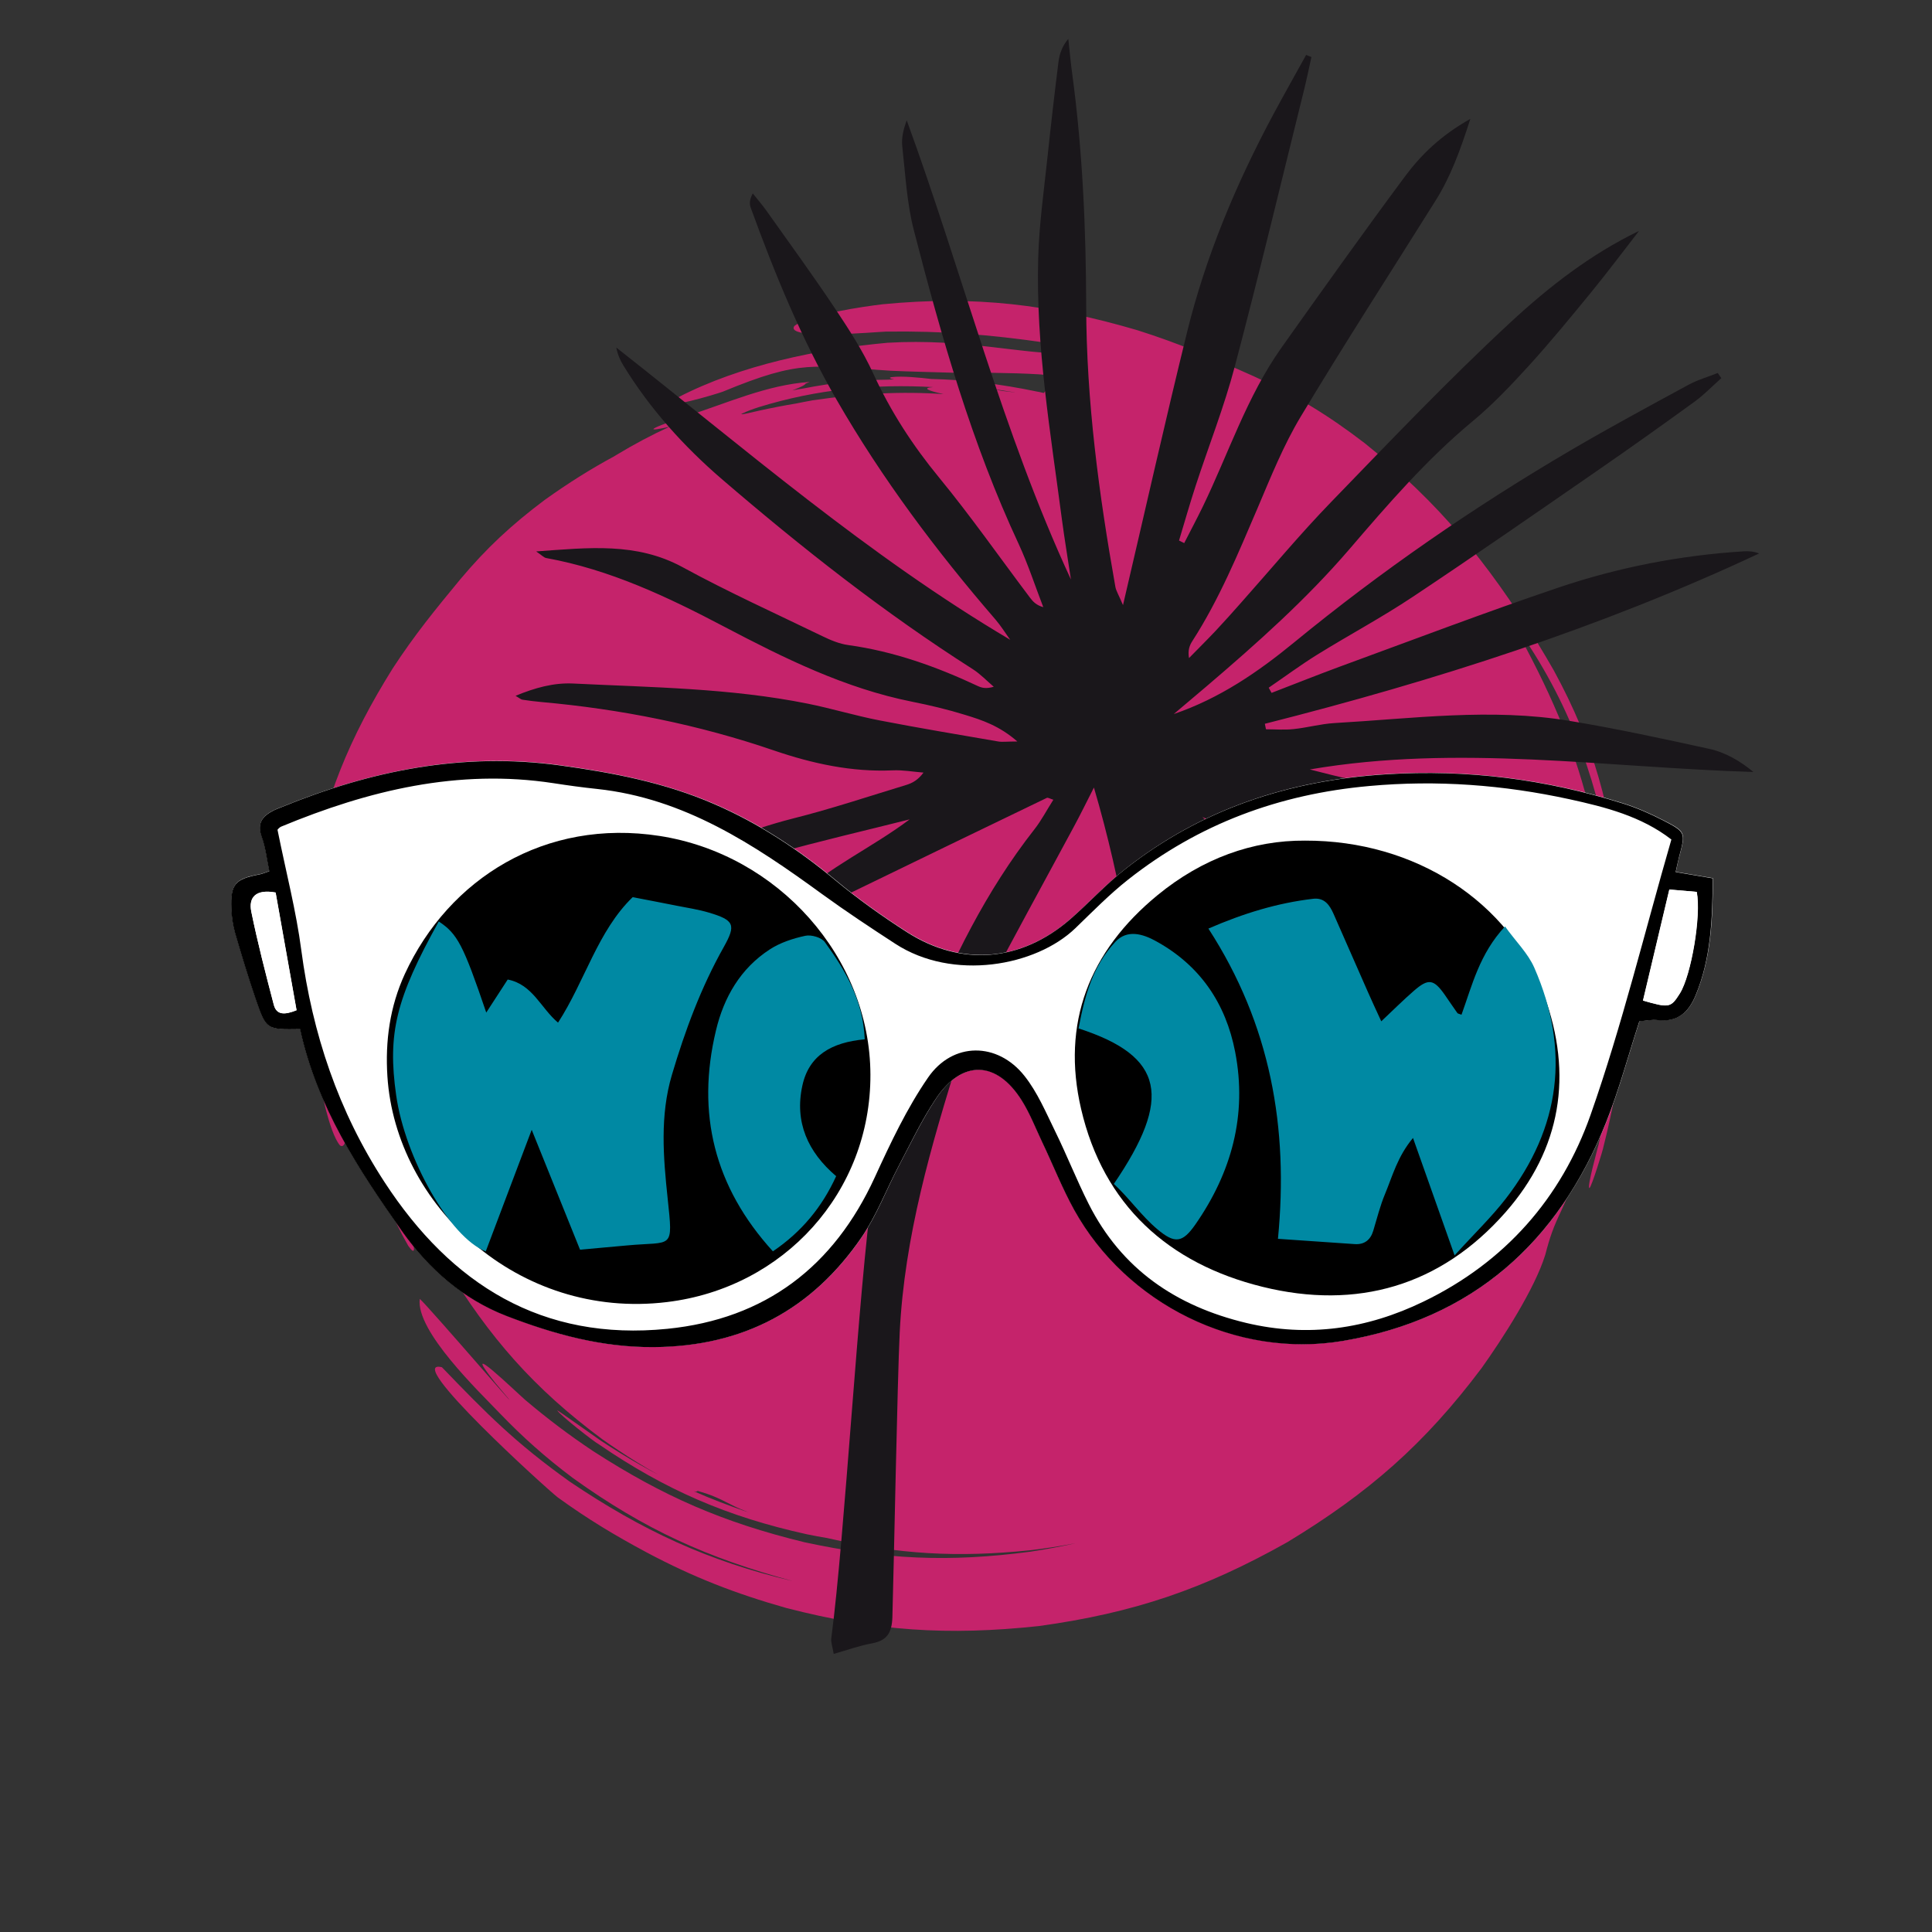
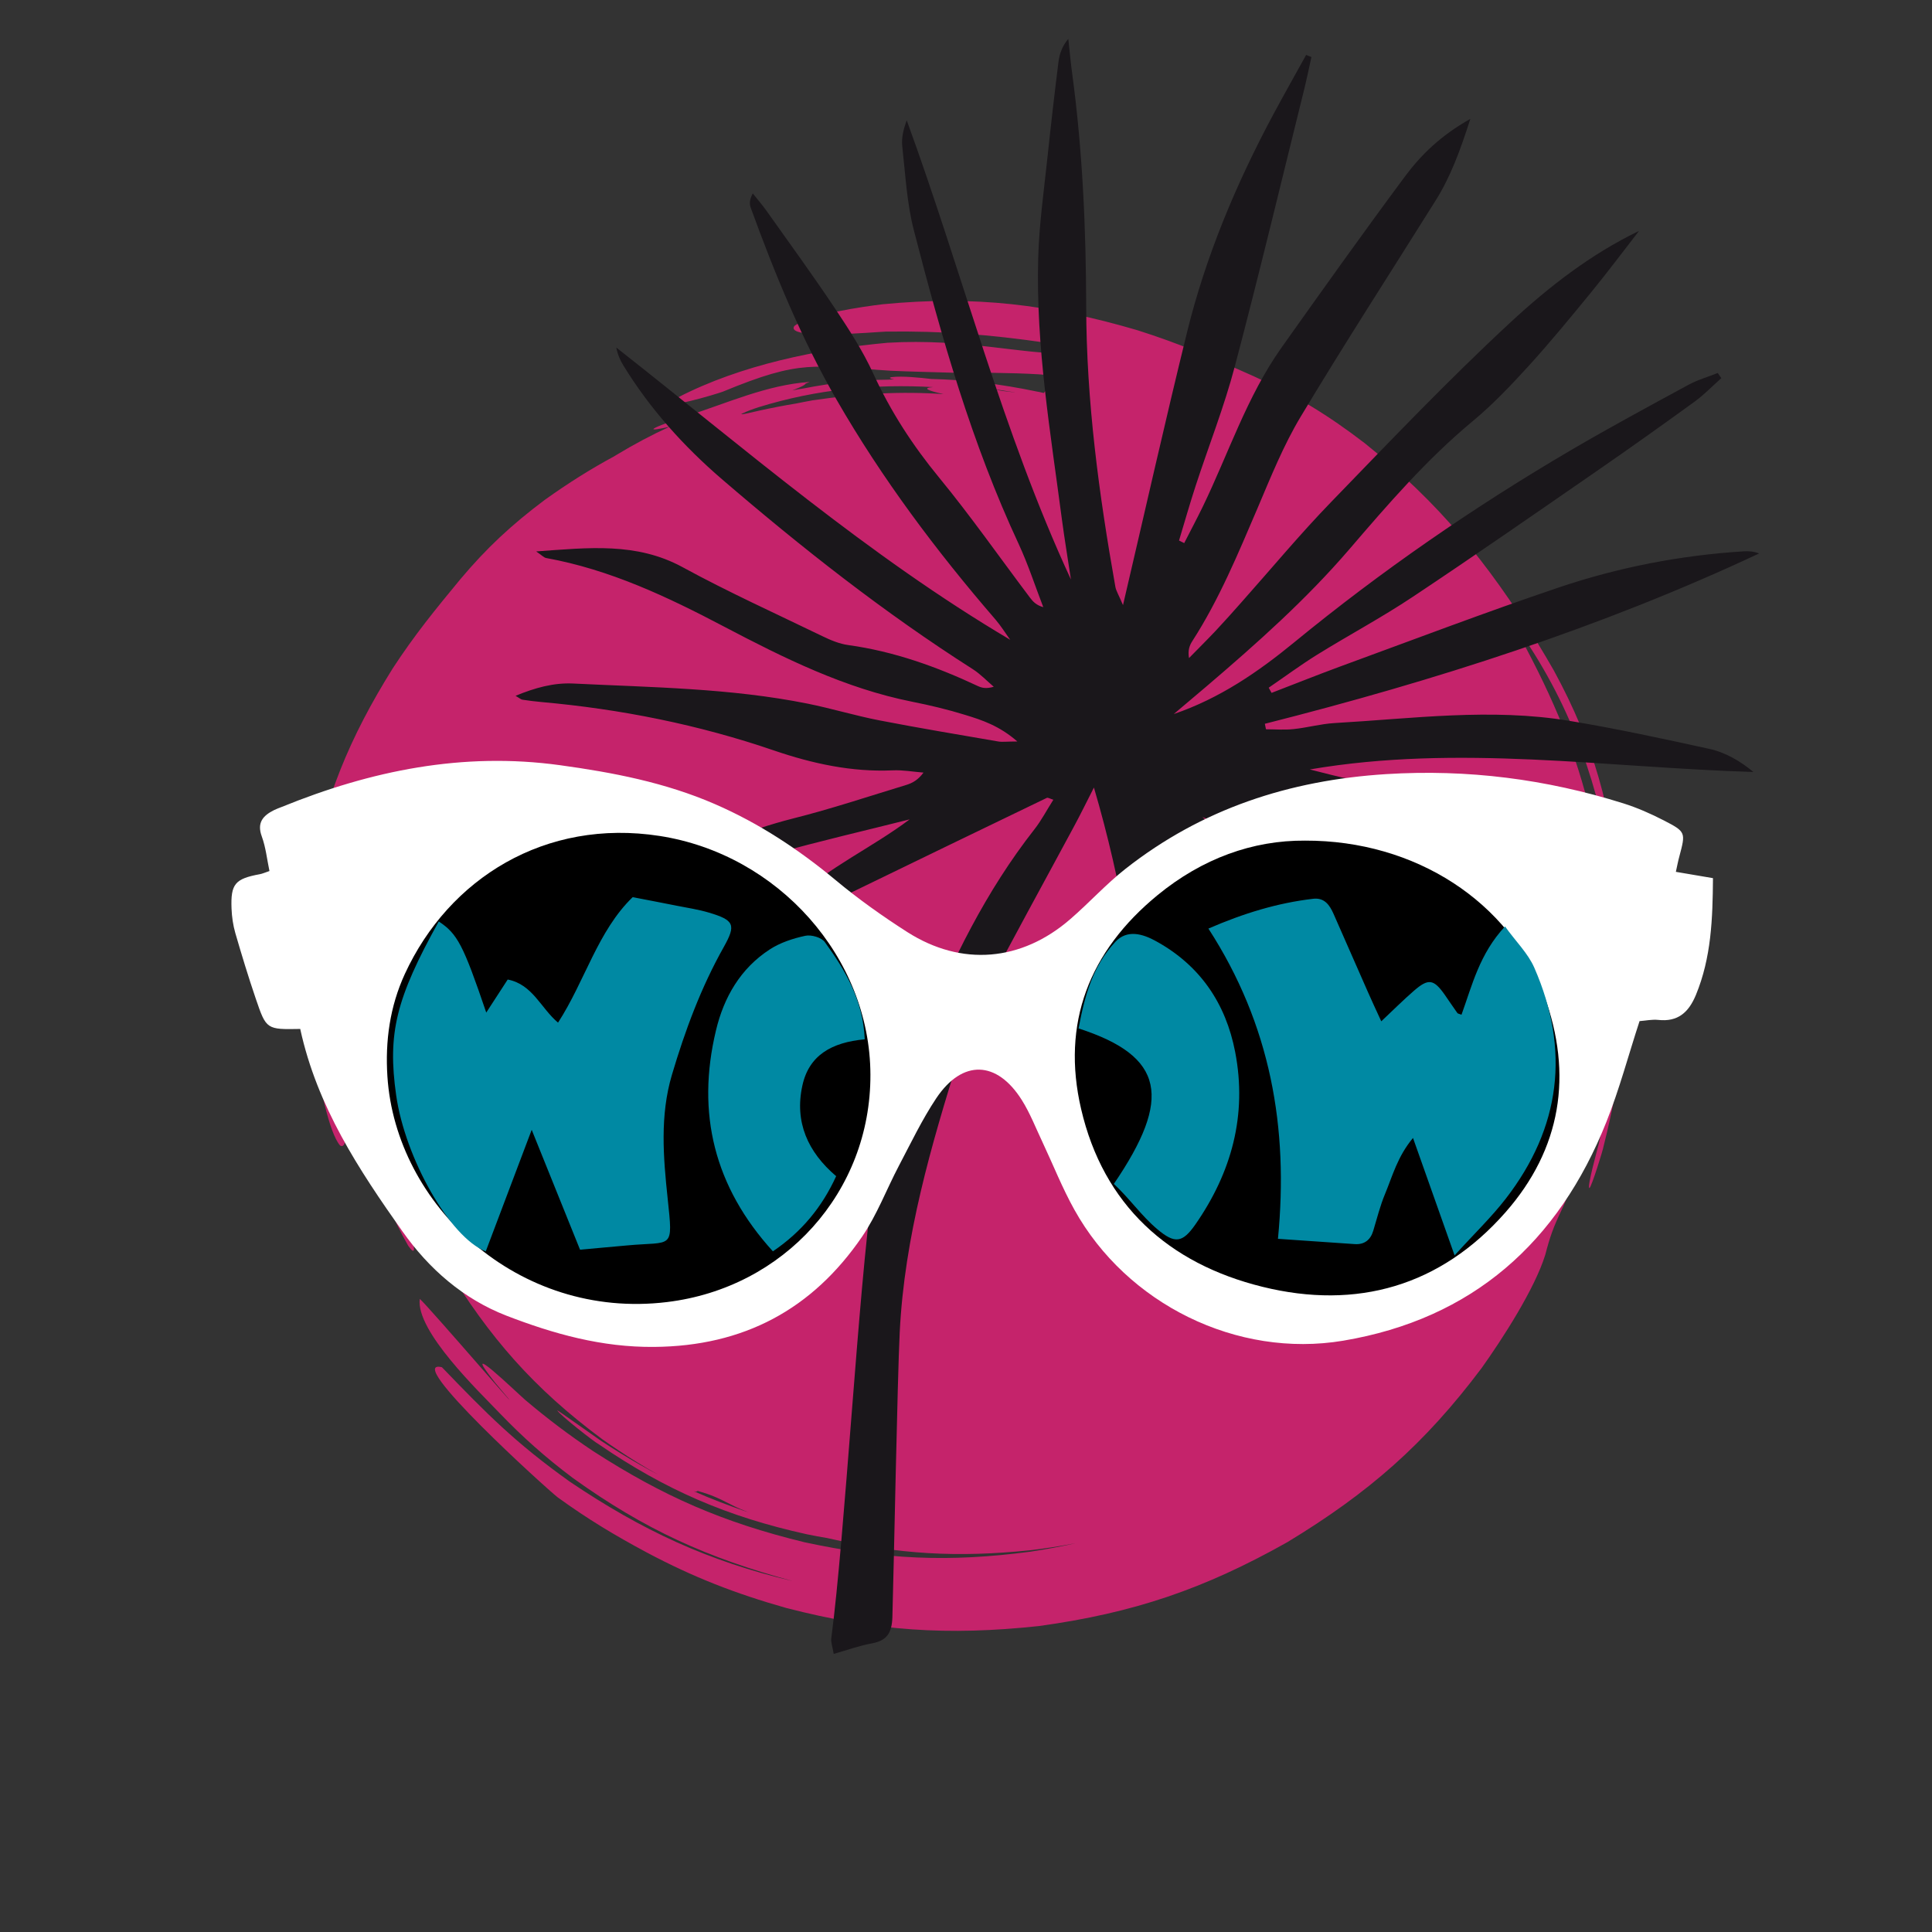
<svg xmlns="http://www.w3.org/2000/svg" viewBox="0 0 190 190">
  <rect x="0" y="0" width="190" height="190" fill="#333333" stroke="none" />
  <defs>
    <style>      .cls-1, .cls-2, .cls-3, .cls-4, .cls-5 {        stroke-width: 0px;      }      .cls-2 {        fill: #1a171b;      }      .cls-3 {        fill: #c5236b;      }      .cls-4 {        fill: #fff;      }      .cls-5 {        fill: #0089a3;      }    </style>
  </defs>
  <g id="Ebene_3" data-name="Ebene 3">
    <path class="cls-3" d="m36.93,106.05c-.14,5.09-.3,6.53,2.55,12.6.15.32,2.19,6.04.67,3.87-3.07-5.33-4.78-12.06-5.61-18.09-.54-5.12.02-9.27.2-12.74-1.08,3.14-1.37,5-.7,10.47.04.29.14,4.48-.25,4.5.27,2.6.59,6.58-.35,5.99-1.09-1.27-1.98-6.02-2.26-7.66-.53-3.7-.71-7.09-.56-10.43-.15.15-.3.17-.44,0-.64-1.55,0-6.34.25-7.98,1.43-7.97,3.92-14.01,8.2-20.86,2.15-3.29,4.15-5.74,6.62-8.73,2.61-3.11,5.06-5.38,8.31-7.82,2.35-1.68,4.6-3.09,6.87-4.31l.14-.09c1.82-1.1,3.56-2.02,5.29-2.81-1.93.45-2.85.48,1.62-1.03,3.99-1.26,7.9-3.08,12.14-3.37-.13.06-.27.12-.4.17-.06.15-.56.38-1.3.66.36-.07.73-.13,1.11-.19,2.9-.57,5.57-.84,8.24-.86.22-.01.45-.02.67-.03-.11-.02-.19-.04-.24-.05-.19-.06-.28-.12-.02-.17,1.03-.14,2.88.06,3.91.18h0c3.42.08,6.75.48,10.45,1.25.05,0,.28.05.6.13.18-.2.43-.57,1.72-1.15,2.59-.96-10.67-.85-10.8-.85-1.99-.06-3.98-.1-5.96-.19-7.65-.46-8.72-1.17-16.52,2.06-.37.15-6.88,2.15-4.38.55,6.13-3.17,13.76-4.74,20.57-5.36,7.68-.46,13.33,1.18,17.91,1.05.98-1.11,2.63-.31-2.34-1.06-5.54-.8-10.08-1.16-15.7-1.09-.86.02-10.01.87-9.02-.55,1.48-1.16,6.85-1.92,8.7-2.14,9.04-.87,16.32,0,25.02,2.55,4.2,1.33,7.46,2.74,11.43,4.52,4.15,1.88,7.35,3.84,10.96,6.61,7.36,5.92,11.97,11.61,16.95,19.58.56.92,1.1,1.83,1.63,2.76,4.02,7.38,5.58,13.51,6.51,21.81.17,1.69.29,3.34.36,5.03.33,7.14-.21,12.99-1.98,19.95-.02.25-1.18,4-1.39,4.11-.28,0,.83-3.98.89-4.25,2.1-8.85,2.64-15.69,1.69-24.8-1.23-8.82-3.59-16.68-8.45-24.2-.37-.54-.75-1.09-1.19-1.58-.31-.3.67,1.43.85,1.77,3.24,6.14,5.27,11.38,6.61,17.5.07.26.15.52.22.79.84,3.16,1.4,5.84,1.81,9.11.12,1.22.36,18.58-1.43,15.39l.02-.42c-.35,1.97-.81,3.99-1.38,6.09-.63,2.19-1.42,4.71-2.39,6.78-.8,1.68-1.13,2.59-1.59,4.37-1.04,3.38-4.25,8.33-6.27,11.16-5.61,7.47-11.1,12.27-19.11,17.12-8.2,4.61-15.08,6.95-24.4,8.24-9.03.97-16.08.49-24.85-1.77-5.02-1.42-9.14-3.02-13.73-5.46-3.19-1.71-5.8-3.28-8.76-5.42-1.08-.83-15.33-13.76-11.39-12.8,4.43,4.6,7.22,7.43,12.57,11.25,7.12,4.8,13.58,7.82,21.93,9.78-8.42-2.29-14.54-5.05-21.64-10.15-2.67-2.01-4.86-3.95-7.18-6.36-1.99-2.09-8.27-8.08-7.86-11.24.65.48,12.97,14.84,7.38,8.2-3.67-4.63,2.04.91,3.02,1.76,2.18,1.84,4.28,3.43,6.65,5.01,6.91,4.46,12.78,7.01,20.78,8.96,7.91,1.7,14.19,1.99,22.21.93,1.52-.23,2.99-.5,4.49-.84-1.51.29-2.98.52-4.51.7-7.19.73-12.9.41-19.94-1.2-.68-.11-1.36-.24-2.04-.38-7.79-1.72-13.88-4.35-20.46-8.86-.35-.16-3.83-2.88-4.07-3.33.01-.04,3.93,2.75,4.32,3.01,2.59,1.7,5.01,3.08,7.53,4.28l.04.02c-2.47-1.09-5.61-3.16-7.45-4.46-6.76-5.02-11.1-9.99-15.48-17.2-.56-.99-1.08-1.96-1.57-2.91.83,2.46,1.59,5.56-.43.38-1.15-3.14-2.7-6.21-3.32-9.53-.61-1.98-1.11-4.02-1.52-6.18h0Zm62.85-67.47c-.87-.14-1.72-.27-2.55-.38l.24.04c.38.07.76.14,1.14.21.44.05.83.09,1.18.14h0Zm-21.53,1.11c.54-.11,1.1-.22,1.66-.32,4.63-.68,8.72-.9,12.88-.61-1.52-.34-2.18-.61-1.01-.69-5.8-.32-11.4.19-17.19,1.98-.55.18-1.12.38-1.64.64-.33.19,1.38-.23,1.73-.31,1.23-.27,2.41-.5,3.57-.69h0Zm-10.03,106.96c1.7.75,3.48,1.43,5.41,2.09-.59-.24-1.23-.5-1.79-.8-1.29-.67-2.03-.98-3.23-1.32-.04.04-.1.07-.18.08-.07-.01-.14-.03-.21-.05h0Zm23.35-109.38c-1.03-.12-2.88-.32-3.91-.18-.26.05-.17.11.02.17.05.01.13.03.24.05-.11-.02-.19-.04-.24-.05-.19-.06-.28-.12-.02-.17,1.03-.14,2.88.06,3.91.18h0s0,0,0,0h0Z" />
  </g>
  <g id="Ebene_1" data-name="Ebene 1">
    <path class="cls-2" d="m115.44,70.22c4.53-1.55,8.29-4.14,11.85-7.06,8.56-7.02,17.65-13.29,27.2-18.89,3.79-2.22,7.66-4.31,11.53-6.41.91-.5,1.94-.79,2.91-1.18l.35.51c-.88.78-1.7,1.64-2.64,2.32-3.2,2.32-6.41,4.61-9.66,6.85-5.99,4.14-11.96,8.29-18.02,12.32-3.06,2.04-6.32,3.78-9.45,5.72-1.62,1.01-3.16,2.15-4.74,3.23l.28.51c2.24-.86,4.46-1.75,6.71-2.58,7.16-2.62,14.3-5.34,21.52-7.78,5.89-1.99,11.98-3.17,18.2-3.56.49-.03.99,0,1.52.21-15.61,7.32-31.94,12.53-48.61,16.75.04.18.07.36.11.54.91,0,1.83.08,2.73-.02,1.34-.14,2.65-.51,3.99-.59,7.7-.44,15.41-1.5,23.12-.22,4.6.76,9.17,1.75,13.73,2.75,1.61.35,3.07,1.2,4.37,2.28-14.56-.44-29-2.75-43.63-.25,1.4.34,2.8.74,4.21,1.01,5.64,1.1,11.31,2.08,16.93,3.29,2.44.52,4.92,1.23,7.15,2.32,2.67,1.31,5.1,3.12,7.41,5.15-11.18-2.31-22.35-4.63-33.53-6.94-.05.09-.1.18-.14.27,2.17,1.32,4.4,2.55,6.5,3.98,4.15,2.83,8.37,5.6,12.29,8.75,2.03,1.63,3.46,4.01,4.94,6.31-4.19-1.86-7.64-4.85-11.58-7-4.1-2.23-8.33-4.23-12.46-6.4-4.02-2.11-7.99-4.31-12.28-6.06,2.07,1.89,4.16,3.76,6.2,5.68,6.07,5.74,12.18,11.45,18.15,17.3,1.36,1.33,2.24,3.16,3.06,5-9.49-8.03-19.55-15.31-28.25-24.18,3.22,5.12,6.66,10.12,9.61,15.39,2.95,5.26,6.19,10.43,8.12,16.73-2.24-1.13-3.74-2.31-4.72-4.09-1.21-2.2-2.33-4.46-3.66-6.6-2.88-4.66-5.86-9.25-8.82-13.86-.82-1.27-1.71-2.49-2.76-3.67,2.15,10.77,5.92,21.16,7.38,32.05-.19.07-.39.15-.58.22-.3-.47-.7-.9-.88-1.4-.7-2.04-1.23-4.14-2.02-6.14-1.61-4.09-3.18-8.21-5.09-12.15-1.43-2.94-2.55-5.9-3.13-9.12-.84-4.67-1.88-9.31-3.28-14.06-.67,1.31-1.31,2.63-2.01,3.92-2.98,5.54-6.02,11.04-8.92,16.61-.95,1.82-1.67,3.79-2.29,5.75-2.79,8.92-5.42,17.89-5.88,27.32-.23,4.67-.58,23.33-.72,27.99-.05,1.54-.53,2.31-2.04,2.58-1.21.22-2.38.65-3.73,1.03-.12-.71-.29-1.14-.24-1.53,1.34-10.06,2.65-34.12,4.07-44.17.76-5.38,2.89-10.38,4.91-15.37,2.87-7.09,6.23-13.94,10.99-20.01.7-.89,1.23-1.92,1.87-2.92-.33-.1-.54-.24-.65-.18-6.47,3.12-12.94,6.25-19.4,9.39-4.82,2.34-8.93,5.67-12.79,9.33-.55.52-1.13,1-1.92,1.28,2.26-4.14,5.95-6.92,9.31-10.05,3.4-3.17,7.59-5.04,11.32-7.84-4.43,1.12-8.89,2.14-13.28,3.38-4.46,1.26-8.86,2.73-13.49,4.17.16-1.38,1.09-1.8,1.89-2.24,4.28-2.31,8.72-4.21,13.46-5.41,3.74-.94,7.41-2.17,11.1-3.29.58-.18,1.13-.47,1.68-1.21-1.02-.08-2.04-.27-3.05-.22-4.02.18-7.89-.67-11.64-1.95-7.44-2.55-15.07-4.07-22.89-4.77-.63-.06-1.25-.13-1.87-.23-.16-.03-.3-.17-.67-.38,1.91-.79,3.74-1.3,5.66-1.21,7.71.38,15.46.45,23.07,1.98,2.38.48,4.7,1.19,7.08,1.65,3.87.75,7.77,1.4,11.66,2.07.41.07.85,0,1.88,0-1.78-1.55-3.46-2.1-5.12-2.61-1.71-.53-3.47-.95-5.23-1.3-6.61-1.32-12.58-4.28-18.46-7.37-5.59-2.94-11.24-5.62-17.52-6.76-.23-.04-.42-.26-.99-.65,5.16-.37,9.86-.92,14.4,1.55,4.49,2.45,9.16,4.56,13.76,6.79.8.39,1.67.75,2.54.87,4.49.62,8.69,2.13,12.76,4.04.39.18.82.27,1.54.06-.68-.58-1.31-1.25-2.06-1.73-8.73-5.56-16.85-11.96-24.68-18.69-3.73-3.21-7.07-6.91-9.68-11.17-.32-.52-.57-1.08-.7-1.77,12.62,9.92,24.74,20.46,38.74,28.74-.48-.66-.91-1.36-1.44-1.98-5.83-6.75-11.16-13.86-15.62-21.6-3.47-6.01-6.09-12.4-8.46-18.91-.14-.38-.12-.81.2-1.41.47.59.96,1.16,1.4,1.78,2.23,3.15,4.51,6.27,6.65,9.48,1.39,2.08,2.77,4.21,3.81,6.48,1.7,3.71,3.87,7.05,6.46,10.2,3.13,3.81,5.96,7.86,8.93,11.8.3.4.63.76,1.32.95-.8-2.07-1.48-4.18-2.41-6.19-4.62-9.9-7.6-20.35-10.32-30.88-.69-2.68-.83-5.5-1.14-8.27-.09-.83.13-1.69.44-2.54,5.5,15.04,9.38,30.56,16.15,45.16-.29-1.95-.62-3.9-.88-5.85-1.12-8.55-2.58-17.08-2.34-25.74.09-3.31.56-6.61.91-9.91.33-3.13.69-6.25,1.08-9.37.1-.78.33-1.53.97-2.3.13,1.16.23,2.31.39,3.47,1.02,7.58,1.35,15.21,1.37,22.85.02,9.29,1.25,18.45,2.87,27.57.07.4.32.78.75,1.8,2.19-9.36,4.15-18.1,6.29-26.8,1.85-7.54,4.85-14.66,8.51-21.49,1.05-1.95,2.14-3.88,3.21-5.82.17.07.35.14.52.21-.22.99-.42,1.98-.66,2.97-2.27,9.15-4.46,18.32-6.87,27.44-1.05,3.99-2.58,7.85-3.86,11.77-.58,1.78-1.09,3.58-1.63,5.37.17.08.34.17.51.25.6-1.18,1.22-2.34,1.8-3.53,2.55-5.25,4.35-10.87,7.76-15.68,4-5.64,8.01-11.27,12.13-16.82,1.59-2.14,3.51-4.03,6.45-5.69-1.01,3.15-1.95,5.7-3.42,8.04-4.43,7.07-8.97,14.09-13.26,21.24-1.7,2.83-2.95,5.95-4.25,9.01-1.91,4.46-3.76,8.95-6.4,13.05-.28.43-.47.91-.34,1.69.88-.9,1.77-1.78,2.63-2.69.86-.92,1.7-1.86,2.53-2.8,2.93-3.29,5.74-6.68,8.8-9.84,5.8-5.99,11.56-12.04,17.67-17.7,3.76-3.48,7.86-6.68,12.63-8.98-1.57,2.02-3.11,4.08-4.73,6.06-1.99,2.43-3.99,4.87-6.1,7.19-1.75,1.92-3.55,3.82-5.54,5.47-4.53,3.76-8.34,8.18-12.14,12.61-4.24,4.93-9.06,9.22-13.98,13.42-1.08.92-2.17,1.83-3.25,2.75Z" />
    <g>
      <g>
        <path class="cls-4" d="m29.53,101.21c1.66,7.61,5.75,13.81,10.05,19.89,2.61,3.7,6,6.65,10.23,8.29,4.64,1.79,9.37,3.12,14.52,3.07,8.81-.07,15.56-3.69,20.45-10.84,1.47-2.15,2.4-4.65,3.62-6.97,1.18-2.24,2.28-4.55,3.68-6.65,2.57-3.83,5.96-3.72,8.42.2.81,1.29,1.37,2.75,2.03,4.14,1.04,2.21,1.94,4.5,3.13,6.63,5.15,9.26,15.98,14.63,26.43,12.88,12.73-2.14,21.18-9.68,25.89-21.52,1.27-3.18,2.15-6.51,3.26-9.91.58-.04,1.21-.18,1.82-.12,1.95.22,3.01-.74,3.72-2.45,1.52-3.68,1.65-7.5,1.68-11.49-1.34-.23-2.44-.41-3.65-.62.14-.63.22-1.07.34-1.5.63-2.38.66-2.43-1.53-3.56-1.28-.66-2.62-1.25-3.99-1.68-7.59-2.38-15.29-3.37-23.31-2.87-9.54.6-18.12,3.41-25.63,9.31-1.92,1.51-3.57,3.34-5.42,4.94-4.81,4.18-10.69,4.69-16.03,1.29-2.44-1.56-4.82-3.25-7.04-5.1-3.65-3.03-7.53-5.6-11.91-7.5-4.89-2.12-10-3.1-15.23-3.82-9.54-1.31-18.57.53-27.36,4.11-.25.1-.51.19-.75.31-1.08.54-1.71,1.23-1.2,2.6.39,1.07.51,2.25.75,3.39-.44.15-.68.26-.94.31-2.44.45-2.88.95-2.79,3.37.03.81.15,1.64.37,2.41.63,2.17,1.29,4.34,2.02,6.48,1.03,3.03,1.06,3.02,4.39,2.96Z" />
-         <path class="cls-1" d="m29.53,101.21c-3.32.05-3.35.07-4.39-2.96-.73-2.14-1.39-4.31-2.02-6.48-.22-.78-.34-1.6-.37-2.41-.09-2.41.35-2.91,2.79-3.37.26-.05.5-.16.94-.31-.24-1.15-.36-2.32-.75-3.39-.5-1.37.12-2.05,1.2-2.6.24-.12.5-.21.75-.31,8.79-3.59,17.81-5.42,27.36-4.11,5.23.72,10.34,1.69,15.23,3.82,4.38,1.9,8.26,4.47,11.91,7.5,2.23,1.85,4.6,3.54,7.04,5.1,5.33,3.4,11.21,2.89,16.03-1.29,1.84-1.6,3.5-3.43,5.42-4.94,7.51-5.9,16.09-8.71,25.63-9.31,8.01-.51,15.72.49,23.31,2.87,1.37.43,2.71,1.02,3.99,1.68,2.19,1.14,2.16,1.19,1.53,3.56-.11.43-.2.87-.34,1.5,1.21.2,2.31.39,3.65.62-.04,3.99-.16,7.82-1.68,11.49-.71,1.71-1.77,2.67-3.72,2.45-.61-.07-1.23.07-1.82.12-1.11,3.4-1.99,6.73-3.26,9.91-4.71,11.84-13.15,19.38-25.89,21.52-10.45,1.76-21.28-3.61-26.43-12.88-1.18-2.13-2.08-4.42-3.13-6.63-.66-1.39-1.22-2.85-2.03-4.14-2.46-3.92-5.85-4.03-8.42-.2-1.41,2.1-2.5,4.41-3.68,6.65-1.22,2.32-2.16,4.82-3.62,6.97-4.89,7.15-11.64,10.77-20.45,10.84-5.14.04-9.88-1.28-14.52-3.07-4.23-1.64-7.61-4.59-10.23-8.29-4.3-6.08-8.39-12.29-10.05-19.89Zm-2.24-19.61c.85,4.22,1.84,8,2.34,11.84,1.09,8.22,3.64,15.85,8.19,22.82,6.57,10.07,15.5,15.66,27.82,14.42,9.62-.97,16.36-6.1,20.4-14.92,1.54-3.36,3.14-6.76,5.23-9.79,2.43-3.53,6.83-3.51,9.48-.16,1.27,1.6,2.1,3.57,3.01,5.43,1.16,2.36,2.12,4.81,3.3,7.15,3.24,6.43,8.6,10.06,15.49,11.71,6.09,1.45,11.88.6,17.45-2.1,7.99-3.86,13.54-10.17,16.42-18.35,3.11-8.84,5.32-18,7.95-27.09-2.96-2.29-6.5-3.19-10.02-3.96-6.48-1.41-13.01-1.91-19.7-1.3-8.87.8-16.75,3.72-23.7,9.2-1.84,1.45-3.5,3.15-5.19,4.78-3.89,3.75-12.04,5.23-17.72,1.53-2.43-1.58-4.85-3.18-7.19-4.88-6.71-4.89-13.56-9.42-22.12-10.34-1.44-.15-2.88-.35-4.31-.57-9.37-1.43-18.18.71-26.76,4.27-.23.1-.4.35-.37.32Zm136.89,5.88c-.9,3.8-1.75,7.37-2.59,10.92,2.58.74,2.73.71,3.62-.7,1.12-1.78,2.12-7.68,1.66-9.99-.77-.07-1.57-.13-2.68-.23Zm-135.01,11.87c-.71-3.98-1.39-7.84-2.06-11.58-1.96-.36-2.68.48-2.39,1.88.62,3.07,1.41,6.11,2.21,9.15.27,1.05,1.09,1.01,2.25.54Z" />
-         <path class="cls-4" d="m164.17,87.48c1.11.09,1.91.16,2.68.23.46,2.31-.54,8.21-1.66,9.99-.89,1.41-1.03,1.45-3.62.7.84-3.56,1.69-7.13,2.59-10.92Z" />
        <path class="cls-4" d="m29.17,99.35c-1.16.47-1.98.5-2.25-.54-.79-3.04-1.58-6.08-2.21-9.15-.28-1.4.43-2.24,2.39-1.88.67,3.74,1.35,7.59,2.06,11.58Z" />
        <path class="cls-1" d="m128.35,82.67c10.85-.03,20.13,6.03,23.5,15.21,2.86,7.8,1.69,15.11-3.8,21.35-6.38,7.25-14.61,9.61-23.89,7.32-9.26-2.28-15.65-8.06-17.84-17.49-1.96-8.42.78-15.5,7.52-21.03,4.39-3.6,9.36-5.4,14.51-5.36Z" />
        <path class="cls-1" d="m85.6,105.68c.04,11.55-8.49,20.98-20.01,22.37-14.67,1.78-26.67-9.58-27.49-22.18-.23-3.51.25-6.9,1.71-10.08,4.34-9.42,13.83-15.32,25.06-13.58,11.66,1.81,20.69,11.95,20.73,23.46Z" />
      </g>
      <g>
        <path class="cls-5" d="m57.03,122.9c1.61-.15,3.13-.28,4.64-.42,4.52-.42,4.53.52,3.99-4.62-.43-4.06-.77-8.15.42-12.16,1.29-4.35,2.86-8.59,5.1-12.57,1.23-2.19,1.02-2.64-1.46-3.38-1.04-.31-2.12-.47-3.18-.68-1.39-.28-2.77-.54-4.32-.84-3.44,3.33-4.68,8.23-7.34,12.34-1.71-1.44-2.49-3.76-4.95-4.24-.69,1.06-1.34,2.06-2.11,3.25-2.27-6.68-2.83-7.74-4.67-8.96-4.22,7.6-5.05,11.01-4.19,17.09.88,6.18,5.26,13.97,8.81,15.36,1.42-3.76,2.84-7.52,4.52-11.96,1.71,4.25,3.19,7.92,4.75,11.78Zm68.64-1.07c2.72.19,5.14.36,7.57.52.94.06,1.54-.41,1.81-1.31.37-1.21.67-2.45,1.16-3.62.73-1.75,1.21-3.66,2.75-5.51,1.4,3.97,2.65,7.49,4.09,11.55,1.92-2.12,3.61-3.74,5.02-5.56,5.42-7,6.36-14.63,2.82-22.73-.62-1.42-1.82-2.58-2.88-4.06-2.51,2.69-3.23,5.78-4.28,8.68-.25-.1-.37-.1-.41-.17-.42-.59-.82-1.19-1.23-1.78-1.09-1.55-1.61-1.64-3.02-.42-1.05.91-2.04,1.9-3.23,3.02-.56-1.22-.94-2.03-1.3-2.85-1.13-2.57-2.26-5.14-3.39-7.71-.39-.88-.9-1.62-2.01-1.49-3.5.41-6.82,1.42-10.3,2.93,6.12,9.45,7.9,19.6,6.84,30.5Zm-40.63-19.63c-.16-3.85-1.91-6.78-3.92-9.55-.33-.46-1.34-.75-1.93-.62-1.21.26-2.46.67-3.49,1.34-2.88,1.87-4.52,4.72-5.29,7.97-1.95,8.14-.17,15.38,5.6,21.72,2.84-1.92,4.85-4.38,6.22-7.39-2.79-2.38-4.11-5.32-3.32-8.92.65-2.96,2.86-4.24,6.13-4.54Z" />
        <path class="cls-5" d="m109.54,116.43c5.74-8.42,5.01-12.55-3.47-15.29.61-3.25,1.39-6.11,3.61-8.51,1.15-1.24,2.68-.81,4.01-.07,4.33,2.38,6.86,6.12,7.78,10.89,1.2,6.2-.35,11.85-3.92,16.98-1.26,1.8-2.01,1.91-3.74.45-1.57-1.32-2.69-2.98-4.27-4.45Z" />
      </g>
    </g>
  </g>
</svg>